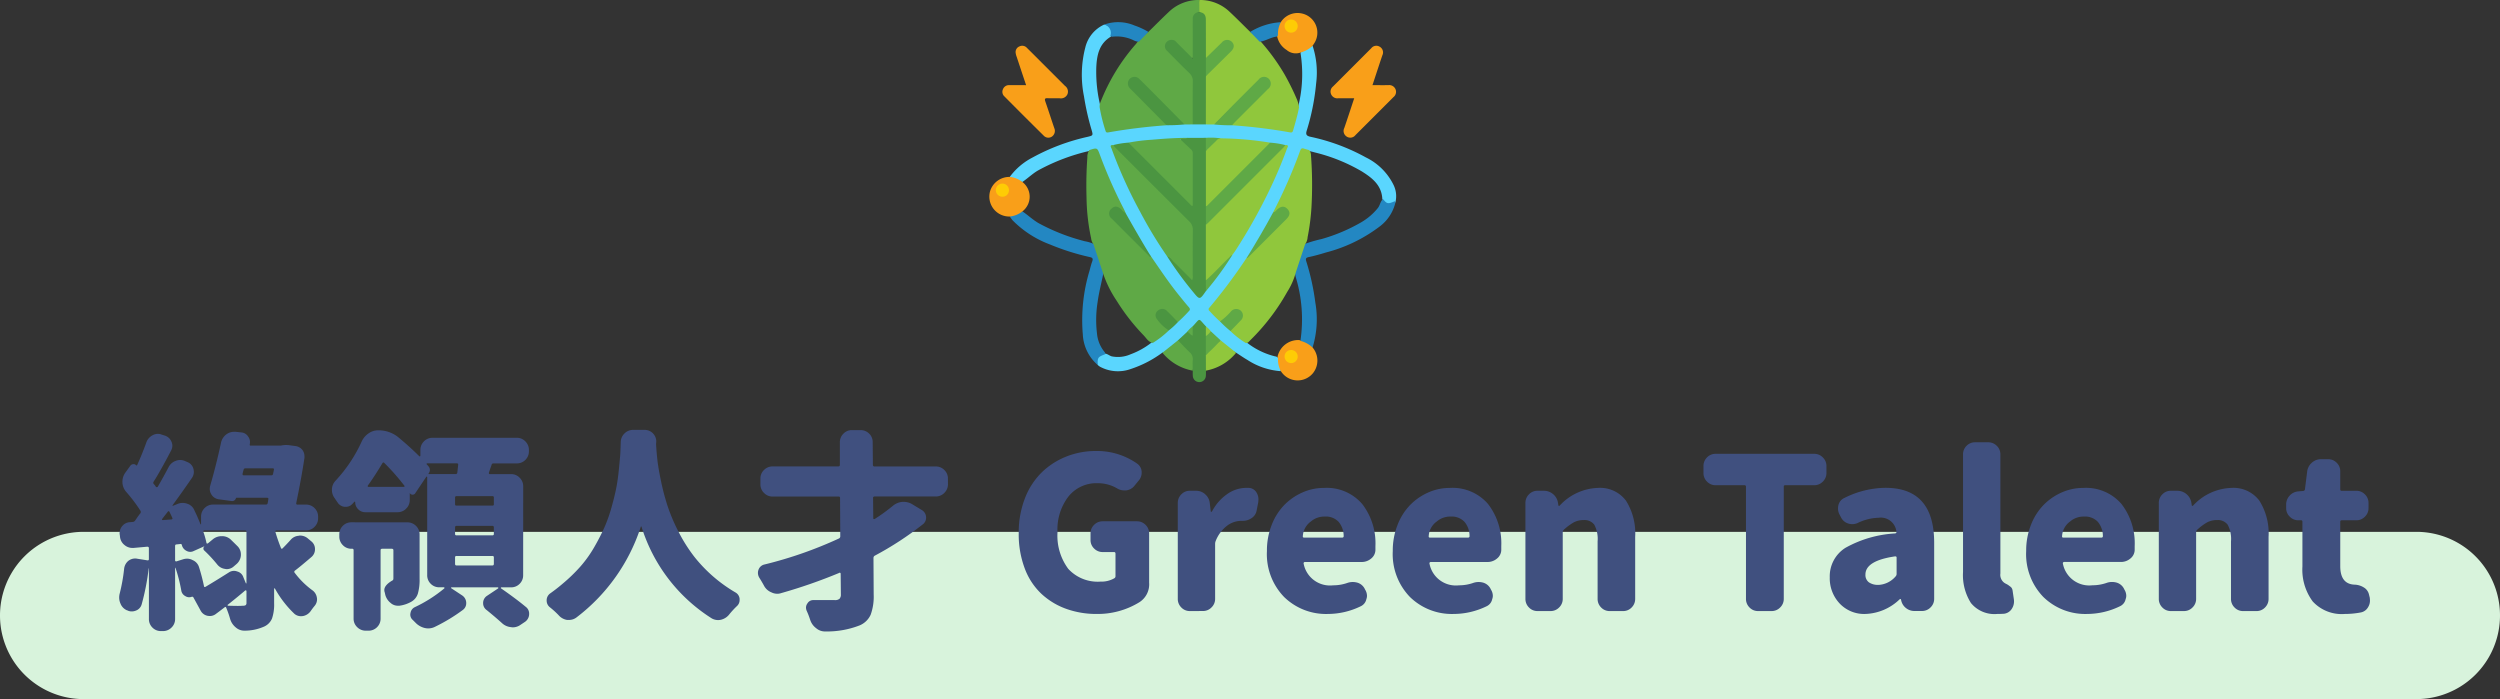
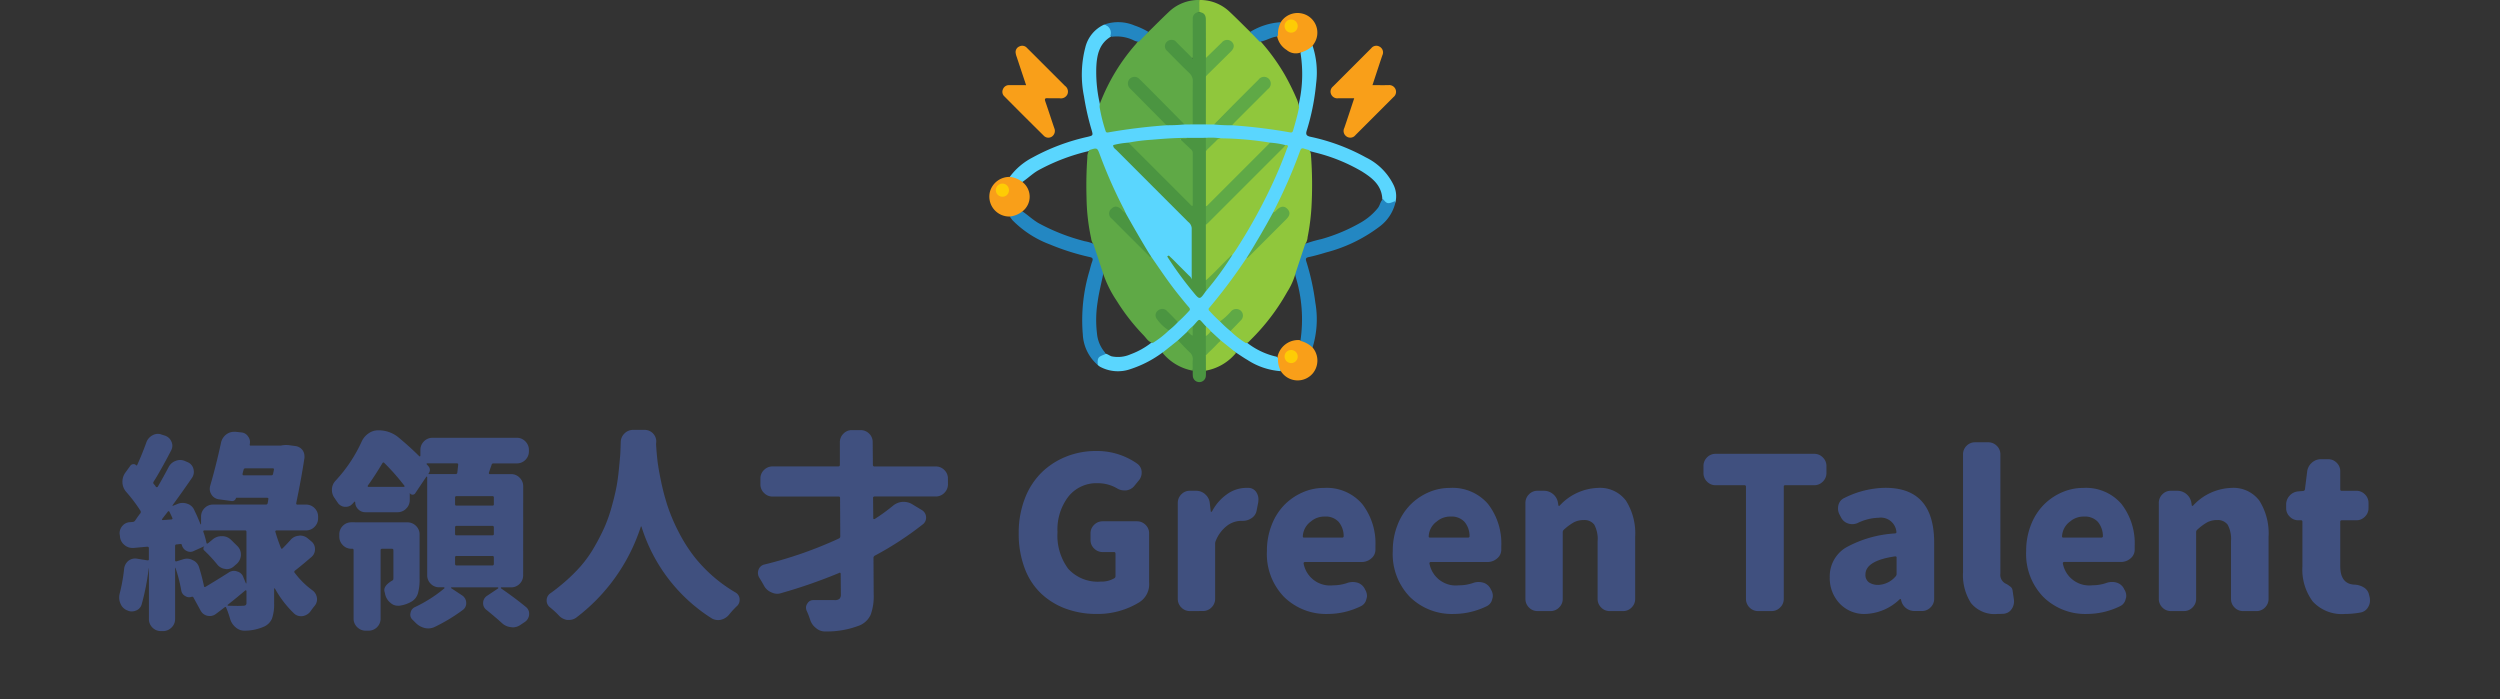
<svg xmlns="http://www.w3.org/2000/svg" width="284" height="79.417" viewBox="0 0 284 79.417">
  <rect x="0" y="0" width="284" height="79.417" fill="#333333" stroke="none" />
  <g id="组_1522" data-name="组 1522" transform="translate(-3467 -2495)">
-     <path id="路径_1903" data-name="路径 1903" d="M9.5,0h265a9.5,9.5,0,0,1,0,19H9.5a9.5,9.5,0,0,1,0-19Z" transform="translate(3467 2555.417)" fill="#d8f3dc" />
    <path id="路径_1904" data-name="路径 1904" d="M15-.937V-2.273a.075.075,0,0,0-.047-.07.1.1,0,0,0-.094,0q-.68.586-1.969,1.617a.057.057,0,0,0-.035.07.055.055,0,0,0,.059.047q.656.023,1.1.023.375,0,.609-.023a.459.459,0,0,0,.293-.07A.329.329,0,0,0,15-.937ZM6.891-5.766a.123.123,0,0,0,.047.105.121.121,0,0,0,.117.012l.75-.234a1.551,1.551,0,0,1,.445-.07,1.318,1.318,0,0,1,.633.164,1.269,1.269,0,0,1,.727.8,22.085,22.085,0,0,1,.563,2.156q.023.164.188.07,1.219-.727,2.625-1.617a1.077,1.077,0,0,1,.609-.187,1,1,0,0,1,.352.07.991.991,0,0,1,.7.656l.281.68a.068.068,0,0,0,.047.023q.023,0,.023-.047V-9a.145.145,0,0,0-.164-.164H10.219a.123.123,0,0,0-.105.047A.121.121,0,0,0,10.1-9a9.608,9.608,0,0,1,.352,1.242.072.072,0,0,0,.059.082.16.16,0,0,0,.105-.012l.539-.445a1.553,1.553,0,0,1,1.031-.375h.023a1.423,1.423,0,0,1,1.031.41q.422.41.773.762a1.313,1.313,0,0,1,.352.891v.117a1.431,1.431,0,0,1-.492.984l-.328.281a1.184,1.184,0,0,1-.8.3.689.689,0,0,1-.164-.023,1.349,1.349,0,0,1-.891-.492,16.136,16.136,0,0,0-1.5-1.617.282.282,0,0,1-.082-.234.278.278,0,0,1,.105-.211v-.023L9-6.82a.832.832,0,0,1-.375.094.9.9,0,0,1-.445-.117.992.992,0,0,1-.516-.633.146.146,0,0,0-.187-.141l-.422.047q-.164,0-.164.188ZM5.414-10.453a.077.077,0,0,0,0,.082.079.079,0,0,0,.07.035l.984-.07a.115.115,0,0,0,.105-.059.105.105,0,0,0,.012-.105q-.3-.656-.352-.727a.084.084,0,0,0-.082-.047.084.084,0,0,0-.082.047Q5.648-10.758,5.414-10.453Zm9.141-5.156q-.023.188.141.188h3.117a.191.191,0,0,0,.211-.187l.094-.445q.023-.164-.141-.164H14.883a.2.2,0,0,0-.211.164Zm5.438,7.547a1.329,1.329,0,0,1,.938-.492.519.519,0,0,1,.164-.023,1.367,1.367,0,0,1,.844.3l.422.352a1.11,1.11,0,0,1,.422.891,1.136,1.136,0,0,1-.4.891q-1.2,1.031-1.875,1.547a.162.162,0,0,0-.023.258,9.5,9.5,0,0,0,1.992,1.969,1.252,1.252,0,0,1,.516.82,1.087,1.087,0,0,1,.023.211,1.148,1.148,0,0,1-.258.727q-.234.281-.445.586a1.389,1.389,0,0,1-.867.586,1.578,1.578,0,0,1-.258.023,1.148,1.148,0,0,1-.727-.258,11.85,11.85,0,0,1-2.227-2.883.08.08,0,0,0-.059-.023q-.035,0-.035.047V-.891A4.922,4.922,0,0,1,17.906.832a1.74,1.74,0,0,1-.891.926,5.452,5.452,0,0,1-2.18.469h-.07a1.46,1.46,0,0,1-.961-.352,1.971,1.971,0,0,1-.656-.961A10.409,10.409,0,0,0,12.7-.375q-.047-.164-.187-.047-.609.469-.961.727a1.117,1.117,0,0,1-.7.258,1.578,1.578,0,0,1-.258-.023,1.144,1.144,0,0,1-.8-.586l-.82-1.5a.161.161,0,0,0-.211-.07.885.885,0,0,1-.281.047.79.79,0,0,1-.445-.141.854.854,0,0,1-.445-.633A17.5,17.5,0,0,0,6.938-4.9a.021.021,0,0,0-.023-.023.021.021,0,0,0-.023.023V.891a1.318,1.318,0,0,1-.41.984,1.349,1.349,0,0,1-.973.4H5.3a1.337,1.337,0,0,1-.984-.4,1.337,1.337,0,0,1-.4-.984V-4.852H3.891a26.912,26.912,0,0,1-.8,4.1,1.055,1.055,0,0,1-.656.7,1.254,1.254,0,0,1-.469.094A1.111,1.111,0,0,1,1.43-.094H1.406A1.361,1.361,0,0,1,.68-.867a1.654,1.654,0,0,1-.141-.656,1.939,1.939,0,0,1,.047-.422A19.73,19.73,0,0,0,1.1-4.8a1.367,1.367,0,0,1,.492-.914,1.279,1.279,0,0,1,.773-.258,1.086,1.086,0,0,1,.211.023l1.172.188q.164.023.164-.141V-7.148q0-.164-.187-.164L2.18-7.172H2.039A1.366,1.366,0,0,1,1.148-7.5a1.351,1.351,0,0,1-.516-.937L.609-8.648a.771.771,0,0,1-.023-.187,1.273,1.273,0,0,1,.3-.82A1.2,1.2,0,0,1,1.8-10.1l.258-.023a.355.355,0,0,0,.281-.141q.047-.07.258-.375t.352-.469a.271.271,0,0,0,0-.3,17.794,17.794,0,0,0-1.594-2.109,1.739,1.739,0,0,1-.445-1.055V-14.7a1.705,1.705,0,0,1,.3-.984L1.8-16.5a.445.445,0,0,1,.328-.187.383.383,0,0,1,.352.141q.07.023.094-.023.586-1.289,1.055-2.6a1.472,1.472,0,0,1,.7-.8,1.275,1.275,0,0,1,.609-.164,1.2,1.2,0,0,1,.445.094l.375.117a1.2,1.2,0,0,1,.727.7,1.084,1.084,0,0,1,.094.445,1.205,1.205,0,0,1-.141.539Q5.227-15.914,4.453-14.7a.216.216,0,0,0,.023.281,1.72,1.72,0,0,1,.234.3.146.146,0,0,0,.105.047.146.146,0,0,0,.105-.047q.68-1.172,1.242-2.25a1.452,1.452,0,0,1,.82-.7,1.313,1.313,0,0,1,.492-.094,1.4,1.4,0,0,1,.586.141l.281.117a1.126,1.126,0,0,1,.633.75,1.453,1.453,0,0,1,.047.352,1.191,1.191,0,0,1-.187.633q-1.125,1.641-2.227,3.141-.023.023,0,.059t.047.012l.516-.211a1.509,1.509,0,0,1,.586-.117,1.5,1.5,0,0,1,.516.094,1.269,1.269,0,0,1,.8.727q.4.82.7,1.594a.068.068,0,0,0,.047.023.021.021,0,0,0,.023-.023v-.844a1.337,1.337,0,0,1,.4-.984,1.337,1.337,0,0,1,.984-.4H17.2a.2.2,0,0,0,.211-.164l.07-.422q.047-.187-.141-.187H13.875a.075.075,0,0,0-.07.047.448.448,0,0,1-.187.258.424.424,0,0,1-.3.07L11.836-12.7a1.161,1.161,0,0,1-.82-.539,1.191,1.191,0,0,1-.187-.633,1.274,1.274,0,0,1,.047-.352q.7-2.414,1.242-4.945a1.6,1.6,0,0,1,.609-.914,1.473,1.473,0,0,1,.867-.281h.188l.633.07a1,1,0,0,1,.773.469,1,1,0,0,1,.211.609,1.708,1.708,0,0,1-.023.281q-.047.141.117.141h3.4a2.7,2.7,0,0,1,.609-.07,2.843,2.843,0,0,1,.352.023l.7.094a1.21,1.21,0,0,1,.8.445,1.187,1.187,0,0,1,.234.7q0,.094,0,.188-.328,2.2-.937,5.156-.023.164.141.164h.961a1.337,1.337,0,0,1,.984.4,1.337,1.337,0,0,1,.4.984v.164a1.349,1.349,0,0,1-.4.973,1.318,1.318,0,0,1-.984.41H18.422a.159.159,0,0,0-.117.047A.106.106,0,0,0,18.281-9a19.275,19.275,0,0,0,.633,1.828q.07.164.188.047Q19.57-7.594,19.992-8.062Zm13.289-2.016a1.349,1.349,0,0,1,.973.4,1.318,1.318,0,0,1,.41.984v5.039a5.767,5.767,0,0,1-.187,1.641,1.619,1.619,0,0,1-.727.938,3.709,3.709,0,0,1-1.383.469H32.18a1.22,1.22,0,0,1-.82-.328,1.716,1.716,0,0,1-.609-.984,1.851,1.851,0,0,0-.07-.281.771.771,0,0,1-.023-.187q0-.562.938-1.1.094-.047.094-.234V-6.914q0-.164-.187-.164H30.422q-.187,0-.187.164V.844a1.337,1.337,0,0,1-.4.984,1.337,1.337,0,0,1-.984.4h-.3a1.349,1.349,0,0,1-.973-.4,1.318,1.318,0,0,1-.41-.984V-6.914A.145.145,0,0,0,27-7.078h-.07a1.318,1.318,0,0,1-.984-.41,1.349,1.349,0,0,1-.4-.973V-8.7a1.337,1.337,0,0,1,.4-.984,1.337,1.337,0,0,1,.984-.4Zm9.656-1.9a.145.145,0,0,0,.164-.164v-.75a.145.145,0,0,0-.164-.164H38.859a.145.145,0,0,0-.164.164v.75a.145.145,0,0,0,.164.164Zm0,3.375a.145.145,0,0,0,.164-.164v-.727q0-.187-.164-.187H38.859q-.164,0-.164.188v.727a.145.145,0,0,0,.164.164Zm0,3.422q.164,0,.164-.187v-.727a.145.145,0,0,0-.164-.164H38.859a.145.145,0,0,0-.164.164v.727q0,.188.164.188ZM39.047-16.594q.023-.187-.141-.187h-3.4q-.023,0-.035.035a.193.193,0,0,0-.012.059,2.557,2.557,0,0,1,.188.211.663.663,0,0,1,.188.445.686.686,0,0,1-.164.422.048.048,0,0,0,.012.035.048.048,0,0,0,.035.012h3.023a.184.184,0,0,0,.211-.164ZM28.781-14.25a.1.1,0,0,0,0,.094.075.075,0,0,0,.07.047h4.031a.075.075,0,0,0,.07-.047.077.077,0,0,0-.023-.094,25.617,25.617,0,0,0-2.273-2.578q-.117-.117-.211.023Q29.578-15.352,28.781-14.25ZM46.43-4.078a1.337,1.337,0,0,1-.4.984,1.337,1.337,0,0,1-.984.4h-1.1q-.023,0-.047.047a.046.046,0,0,0,.023.07q1.688,1.172,2.789,2.086a.957.957,0,0,1,.4.8,1.092,1.092,0,0,1-.469.914l-.492.328a1.53,1.53,0,0,1-.914.3.519.519,0,0,1-.164-.023,1.714,1.714,0,0,1-1.031-.445q-.75-.68-1.758-1.5a.935.935,0,0,1-.4-.773.967.967,0,0,1,.445-.844l1.266-.844a.07.07,0,0,0,.012-.07.055.055,0,0,0-.059-.047H38.3a.055.055,0,0,0-.059.047q-.012.047.012.047l1.242.82a1.032,1.032,0,0,1,.469.891.935.935,0,0,1-.4.773,19.737,19.737,0,0,1-3.141,1.9,1.71,1.71,0,0,1-.773.188,1.84,1.84,0,0,1-.4-.047,2.145,2.145,0,0,1-1.031-.586l-.328-.328A.8.8,0,0,1,33.609.4a.519.519,0,0,1,.023-.164.862.862,0,0,1,.492-.68,15.605,15.605,0,0,0,3.352-2.133.07.07,0,0,0,.012-.07A.055.055,0,0,0,37.43-2.7h-.516a1.337,1.337,0,0,1-.984-.4,1.337,1.337,0,0,1-.4-.984V-15.211a.055.055,0,0,0-.047-.059.057.057,0,0,0-.07.035l-1.242,1.852a.359.359,0,0,1-.3.164.359.359,0,0,1-.3-.164q0-.023-.023,0v.773a1.329,1.329,0,0,1-.41.973,1.329,1.329,0,0,1-.973.41H28.5a1.1,1.1,0,0,1-.809-.34,1.1,1.1,0,0,1-.34-.809q0-.023-.035-.047t-.059,0q-.117.141-.258.281a.966.966,0,0,1-.7.3h-.164a1.074,1.074,0,0,1-.8-.516q-.164-.234-.3-.445a1.523,1.523,0,0,1-.328-.961,1.482,1.482,0,0,1,.422-1.055A16.575,16.575,0,0,0,28.1-19.289a2.262,2.262,0,0,1,.762-.891,1.867,1.867,0,0,1,1.09-.352,3.546,3.546,0,0,1,2.391.867q1.289,1.078,2.273,2.063a.077.077,0,0,0,.094.023.075.075,0,0,0,.047-.07V-18.3a1.349,1.349,0,0,1,.4-.973,1.318,1.318,0,0,1,.984-.41H45.7a1.318,1.318,0,0,1,.984.41,1.349,1.349,0,0,1,.4.973v.141a1.337,1.337,0,0,1-.4.984,1.337,1.337,0,0,1-.984.4H43.055a.2.2,0,0,0-.211.164q-.281.8-.3.891a.121.121,0,0,0,.012.117.123.123,0,0,0,.105.047h2.391a1.318,1.318,0,0,1,.984.41,1.349,1.349,0,0,1,.4.973ZM57.516-19.2a1.4,1.4,0,0,1,.434-.984,1.377,1.377,0,0,1,1-.4h1.266a1.31,1.31,0,0,1,.961.4,1.3,1.3,0,0,1,.375.914q0,.023-.023.281.047.914.152,1.84t.41,2.391a26.645,26.645,0,0,0,.738,2.8,20.446,20.446,0,0,0,1.23,2.906,17.854,17.854,0,0,0,1.816,2.883,16.757,16.757,0,0,0,2.543,2.578,16.715,16.715,0,0,0,2.133,1.477.924.924,0,0,1,.469.727v.117a.917.917,0,0,1-.3.7,9.782,9.782,0,0,0-.867.938,1.7,1.7,0,0,1-.914.609,1.541,1.541,0,0,1-.375.047,1.483,1.483,0,0,1-.7-.187A18.945,18.945,0,0,1,59.883-9.562a.041.041,0,0,0-.047-.047.041.041,0,0,0-.047.047A21.079,21.079,0,0,1,52.453.75a1.382,1.382,0,0,1-.8.258h-.234a1.617,1.617,0,0,1-.961-.539,9.638,9.638,0,0,0-1.008-.914A.955.955,0,0,1,49.1-1.2a.961.961,0,0,1,.422-.82q.727-.516,1.383-1.078a18.767,18.767,0,0,0,2.063-2,13.755,13.755,0,0,0,1.559-2.2,24.616,24.616,0,0,0,1.148-2.238,16.718,16.718,0,0,0,.809-2.3q.352-1.266.527-2.168t.293-2.074q.117-1.172.164-1.8Q57.492-18.422,57.516-19.2Zm37.172,4.8a1.329,1.329,0,0,1-.41.973,1.329,1.329,0,0,1-.973.41H86.367q-.187,0-.187.164l.023,2.3a.094.094,0,0,0,.047.094.151.151,0,0,0,.117,0,20.7,20.7,0,0,0,2.039-1.477,1.98,1.98,0,0,1,1.078-.469h.188a1.843,1.843,0,0,1,.938.258l1.125.68a.975.975,0,0,1,.469.867.932.932,0,0,1-.375.75A36.6,36.6,0,0,1,86.391-6.3a.287.287,0,0,0-.164.258L86.25-1.9A6.063,6.063,0,0,1,85.91.41a2.38,2.38,0,0,1-1.23,1.207,10.216,10.216,0,0,1-3.914.7h-.047a1.523,1.523,0,0,1-1.008-.375,1.916,1.916,0,0,1-.68-.961,9.325,9.325,0,0,0-.4-1.031,1,1,0,0,1-.07-.352.813.813,0,0,1,.164-.469.754.754,0,0,1,.68-.375H81.82a.774.774,0,0,0,.551-.152.694.694,0,0,0,.152-.5L82.5-4.242a.115.115,0,0,0-.059-.105.078.078,0,0,0-.105.012,59.2,59.2,0,0,1-6.609,2.3,1.327,1.327,0,0,1-.422.07,1.5,1.5,0,0,1-.68-.164,1.632,1.632,0,0,1-.844-.773q-.258-.469-.539-.914a1.068,1.068,0,0,1-.141-.516,1.062,1.062,0,0,1,.07-.375.924.924,0,0,1,.68-.586A46.357,46.357,0,0,0,82.313-8.25a.262.262,0,0,0,.141-.258l-.023-4.336a.145.145,0,0,0-.164-.164h-7.5a1.329,1.329,0,0,1-.973-.41,1.329,1.329,0,0,1-.41-.973v-.656a1.318,1.318,0,0,1,.41-.984,1.349,1.349,0,0,1,.973-.4h7.477q.164,0,.164-.187v-2.555a1.349,1.349,0,0,1,.4-.973,1.291,1.291,0,0,1,.961-.41h.984a1.337,1.337,0,0,1,.984.4,1.31,1.31,0,0,1,.4.961l.023,2.578a.166.166,0,0,0,.188.188H93.3a1.349,1.349,0,0,1,.973.4,1.318,1.318,0,0,1,.41.984ZM111.586.328a10.077,10.077,0,0,1-3.48-.586,8.2,8.2,0,0,1-2.812-1.711,7.624,7.624,0,0,1-1.887-2.883,10.982,10.982,0,0,1-.68-3.984,10.7,10.7,0,0,1,.7-3.961,8.287,8.287,0,0,1,1.91-2.953,8.49,8.49,0,0,1,2.789-1.8,9.034,9.034,0,0,1,3.387-.633,7.924,7.924,0,0,1,4.664,1.43,1.206,1.206,0,0,1,.516,1.031,1.342,1.342,0,0,1-.352.914l-.516.633a1.407,1.407,0,0,1-.914.469h-.187a1.565,1.565,0,0,1-.867-.258,4.361,4.361,0,0,0-2.2-.562,4.059,4.059,0,0,0-3.27,1.5,6.123,6.123,0,0,0-1.254,4.055A6.326,6.326,0,0,0,108.352-4.8a4.531,4.531,0,0,0,3.68,1.453,2.908,2.908,0,0,0,1.547-.375.262.262,0,0,0,.141-.258V-6.516q0-.187-.164-.187h-1.289a1.349,1.349,0,0,1-.973-.4,1.318,1.318,0,0,1-.41-.984v-.727a1.318,1.318,0,0,1,.41-.984,1.349,1.349,0,0,1,.973-.4h3.891a1.349,1.349,0,0,1,.973.4,1.318,1.318,0,0,1,.41.984v5.578a2.414,2.414,0,0,1-1.1,2.227A9.024,9.024,0,0,1,111.586.328ZM122.18,0a1.318,1.318,0,0,1-.984-.41,1.349,1.349,0,0,1-.4-.973v-10.9a1.349,1.349,0,0,1,.4-.973,1.318,1.318,0,0,1,.984-.41h.7a1.5,1.5,0,0,1,1.031.4,1.525,1.525,0,0,1,.516.984l.117.961q0,.047.059.047a.084.084,0,0,0,.082-.047,5.521,5.521,0,0,1,1.758-1.992,3.758,3.758,0,0,1,2.086-.68h.328a1.066,1.066,0,0,1,.891.539,1.475,1.475,0,0,1,.211.773,2.317,2.317,0,0,1-.023.328l-.187.961a1.3,1.3,0,0,1-.586.844,1.743,1.743,0,0,1-1.008.3h-.164a2.716,2.716,0,0,0-1.594.551,4.049,4.049,0,0,0-1.289,1.723.883.883,0,0,0-.07.352v6.234a1.329,1.329,0,0,1-.41.973,1.329,1.329,0,0,1-.973.41Zm15.68.328a6.813,6.813,0,0,1-4.98-1.922,6.991,6.991,0,0,1-1.957-5.227,7.944,7.944,0,0,1,.551-2.988,6.693,6.693,0,0,1,1.453-2.273,6.627,6.627,0,0,1,2.063-1.406,5.97,5.97,0,0,1,2.4-.5,5.313,5.313,0,0,1,4.359,1.828,7.3,7.3,0,0,1,1.5,4.781v.445a1.28,1.28,0,0,1-.492.973,1.646,1.646,0,0,1-1.078.387h-6.445a.144.144,0,0,0-.117.059.129.129,0,0,0-.023.129,3.047,3.047,0,0,0,3.352,2.461,4.894,4.894,0,0,0,1.641-.281,1.841,1.841,0,0,1,.586-.094,1.952,1.952,0,0,1,.516.07,1.375,1.375,0,0,1,.82.656l.07.141a1.357,1.357,0,0,1,.211.7,1.062,1.062,0,0,1-.07.375,1.14,1.14,0,0,1-.656.82A8.562,8.562,0,0,1,137.859.328ZM135-8.461q0,.117.164.117h4.289q.188,0,.188-.164v-.023a2.525,2.525,0,0,0-.574-1.605,2,2,0,0,0-1.582-.6,2.333,2.333,0,0,0-1.57.563A2.183,2.183,0,0,0,135-8.461ZM152.156.328a6.813,6.813,0,0,1-4.98-1.922,6.991,6.991,0,0,1-1.957-5.227,7.944,7.944,0,0,1,.551-2.988,6.693,6.693,0,0,1,1.453-2.273,6.627,6.627,0,0,1,2.063-1.406,5.97,5.97,0,0,1,2.4-.5,5.313,5.313,0,0,1,4.359,1.828,7.3,7.3,0,0,1,1.5,4.781v.445a1.28,1.28,0,0,1-.492.973,1.646,1.646,0,0,1-1.078.387h-6.445a.144.144,0,0,0-.117.059.129.129,0,0,0-.023.129,3.047,3.047,0,0,0,3.352,2.461,4.894,4.894,0,0,0,1.641-.281,1.841,1.841,0,0,1,.586-.094,1.952,1.952,0,0,1,.516.07,1.375,1.375,0,0,1,.82.656l.07.141a1.357,1.357,0,0,1,.211.7,1.062,1.062,0,0,1-.07.375,1.14,1.14,0,0,1-.656.82A8.562,8.562,0,0,1,152.156.328ZM149.3-8.461q0,.117.164.117h4.289q.188,0,.188-.164v-.023a2.525,2.525,0,0,0-.574-1.605,2,2,0,0,0-1.582-.6,2.333,2.333,0,0,0-1.57.563A2.183,2.183,0,0,0,149.3-8.461ZM161.672,0a1.318,1.318,0,0,1-.984-.41,1.349,1.349,0,0,1-.4-.973v-10.9a1.349,1.349,0,0,1,.4-.973,1.318,1.318,0,0,1,.984-.41h.7a1.6,1.6,0,0,1,1.066.387,1.575,1.575,0,0,1,.551,1l.047.281q0,.047.059.047a.114.114,0,0,0,.082-.023,6.178,6.178,0,0,1,4.336-2.016,3.674,3.674,0,0,1,3.2,1.453,6.949,6.949,0,0,1,1.043,4.1v7.055a1.349,1.349,0,0,1-.4.973,1.318,1.318,0,0,1-.984.41h-1.5a1.318,1.318,0,0,1-.984-.41,1.349,1.349,0,0,1-.4-.973V-7.922a3.432,3.432,0,0,0-.375-1.887,1.392,1.392,0,0,0-1.219-.527,2.319,2.319,0,0,0-1.113.258,6.245,6.245,0,0,0-1.137.844.384.384,0,0,0-.117.281v7.57a1.329,1.329,0,0,1-.41.973,1.329,1.329,0,0,1-.973.41Zm25.055,0a1.318,1.318,0,0,1-.984-.41,1.349,1.349,0,0,1-.4-.973v-12.75q0-.164-.187-.164H181.9a1.318,1.318,0,0,1-.984-.41,1.349,1.349,0,0,1-.4-.973v-.8a1.349,1.349,0,0,1,.4-.973,1.318,1.318,0,0,1,.984-.41h11.2a1.329,1.329,0,0,1,.973.41,1.329,1.329,0,0,1,.41.973v.8a1.329,1.329,0,0,1-.41.973,1.329,1.329,0,0,1-.973.41h-3.3a.145.145,0,0,0-.164.164v12.75a1.329,1.329,0,0,1-.41.973,1.329,1.329,0,0,1-.973.41Zm12.188.328a3.83,3.83,0,0,1-2.941-1.2,4.169,4.169,0,0,1-1.113-2.953,3.819,3.819,0,0,1,1.77-3.352,13.051,13.051,0,0,1,5.637-1.641q.188-.023.164-.187a1.782,1.782,0,0,0-2.039-1.594,5.736,5.736,0,0,0-2.344.586,1.494,1.494,0,0,1-.633.141,1.551,1.551,0,0,1-.445-.07,1.358,1.358,0,0,1-.82-.68l-.187-.352a1.456,1.456,0,0,1-.164-.656,1.939,1.939,0,0,1,.047-.422,1.2,1.2,0,0,1,.68-.8,10.628,10.628,0,0,1,4.664-1.148q5.531,0,5.531,6.234v6.375a1.329,1.329,0,0,1-.41.973,1.329,1.329,0,0,1-.973.41h-.844a1.523,1.523,0,0,1-.984-.34,1.506,1.506,0,0,1-.539-.879l-.023-.094a.075.075,0,0,0-.07-.047.1.1,0,0,0-.07.023A5.886,5.886,0,0,1,198.914.328Zm1.477-3.3a2.731,2.731,0,0,0,1.945-.961.412.412,0,0,0,.117-.3V-6.07a.124.124,0,0,0-.141-.141h-.047q-3.352.492-3.352,2.063a1.033,1.033,0,0,0,.387.879A1.773,1.773,0,0,0,200.391-2.977Zm13.5,3.3A3.444,3.444,0,0,1,210.9-.914,5.905,5.905,0,0,1,210-4.43V-17.789a1.337,1.337,0,0,1,.4-.984,1.337,1.337,0,0,1,.984-.4h1.477a1.349,1.349,0,0,1,.973.4,1.318,1.318,0,0,1,.41.984V-4.266a1.116,1.116,0,0,0,.445,1.055,1.667,1.667,0,0,0,.223.129,1.994,1.994,0,0,1,.258.152q.059.047.188.141a.636.636,0,0,1,.188.2.761.761,0,0,1,.082.246l.141.961a1.708,1.708,0,0,1,.023.281,1.518,1.518,0,0,1-.234.82,1.211,1.211,0,0,1-.914.586Q214.289.328,213.891.328Zm10.219,0a6.813,6.813,0,0,1-4.98-1.922,6.991,6.991,0,0,1-1.957-5.227,7.944,7.944,0,0,1,.551-2.988,6.693,6.693,0,0,1,1.453-2.273,6.627,6.627,0,0,1,2.063-1.406,5.97,5.97,0,0,1,2.4-.5A5.313,5.313,0,0,1,228-12.164a7.3,7.3,0,0,1,1.5,4.781v.445a1.28,1.28,0,0,1-.492.973,1.646,1.646,0,0,1-1.078.387h-6.445a.144.144,0,0,0-.117.059.129.129,0,0,0-.023.129A3.047,3.047,0,0,0,224.7-2.93a4.894,4.894,0,0,0,1.641-.281,1.841,1.841,0,0,1,.586-.094,1.952,1.952,0,0,1,.516.07,1.375,1.375,0,0,1,.82.656l.07.141a1.357,1.357,0,0,1,.211.7,1.062,1.062,0,0,1-.07.375,1.14,1.14,0,0,1-.656.82A8.562,8.562,0,0,1,224.109.328ZM221.25-8.461q0,.117.164.117H225.7q.188,0,.188-.164v-.023a2.525,2.525,0,0,0-.574-1.605,2,2,0,0,0-1.582-.6,2.333,2.333,0,0,0-1.57.563A2.183,2.183,0,0,0,221.25-8.461ZM233.625,0a1.318,1.318,0,0,1-.984-.41,1.349,1.349,0,0,1-.4-.973v-10.9a1.349,1.349,0,0,1,.4-.973,1.318,1.318,0,0,1,.984-.41h.7a1.6,1.6,0,0,1,1.066.387,1.575,1.575,0,0,1,.551,1l.047.281q0,.047.059.047a.114.114,0,0,0,.082-.023,6.178,6.178,0,0,1,4.336-2.016,3.674,3.674,0,0,1,3.2,1.453,6.949,6.949,0,0,1,1.043,4.1v7.055a1.349,1.349,0,0,1-.4.973,1.318,1.318,0,0,1-.984.41h-1.5a1.318,1.318,0,0,1-.984-.41,1.349,1.349,0,0,1-.4-.973V-7.922a3.432,3.432,0,0,0-.375-1.887,1.392,1.392,0,0,0-1.219-.527,2.319,2.319,0,0,0-1.113.258,6.245,6.245,0,0,0-1.137.844.384.384,0,0,0-.117.281v7.57a1.329,1.329,0,0,1-.41.973A1.329,1.329,0,0,1,235.1,0Zm19.758.328a4.473,4.473,0,0,1-3.656-1.418,6.067,6.067,0,0,1-1.172-3.973v-5.086a.145.145,0,0,0-.164-.164h-.3a1.329,1.329,0,0,1-.973-.41,1.329,1.329,0,0,1-.41-.973v-.4a1.458,1.458,0,0,1,.4-1.02,1.45,1.45,0,0,1,.984-.48l.539-.047a.212.212,0,0,0,.211-.187l.258-2.062a1.581,1.581,0,0,1,.539-.973,1.525,1.525,0,0,1,1.031-.387h.8a1.349,1.349,0,0,1,.973.4,1.318,1.318,0,0,1,.41.984v2.039a.145.145,0,0,0,.164.164h1.664a1.329,1.329,0,0,1,.973.41,1.329,1.329,0,0,1,.41.973v.586a1.329,1.329,0,0,1-.41.973,1.329,1.329,0,0,1-.973.41h-1.664a.145.145,0,0,0-.164.164v5.039q0,2.039,1.617,2.109a2.113,2.113,0,0,1,1.055.316,1.246,1.246,0,0,1,.586.785l.094.375a2.843,2.843,0,0,1,.023.352,1.394,1.394,0,0,1-.211.727,1.2,1.2,0,0,1-.867.609A9.435,9.435,0,0,1,253.383.328Z" transform="translate(3480 2564.417)" fill="#40507f" />
    <path id="路径_811" data-name="路径 811" d="M3655.133,3374.21a7.488,7.488,0,0,1,2.6-2.208,23.656,23.656,0,0,1,6.24-2.342c.623-.154.642-.153.459-.782a29.12,29.12,0,0,1-.861-3.8,12.359,12.359,0,0,1,.146-5.569,3.841,3.841,0,0,1,2.138-2.6c.788.126.974.456.771,1.365-1.345.8-1.6,2.115-1.661,3.519a16.273,16.273,0,0,0,.5,4.508c.131.765.368,1.5.558,2.255a.474.474,0,0,0,.641.4c1.143-.206,2.3-.35,3.45-.489.953-.114,1.913-.146,2.867-.254.672.045,1.336-.094,2.007-.094.313-.008.627-.006.941,0,.489-.013.979-.014,1.468,0,.314-.01.628-.01.943,0,.672,0,1.338.138,2.012.093,2.087.164,4.171.364,6.236.725.548.1.583.061.748-.484.222-.728.386-1.47.561-2.21a15.168,15.168,0,0,0,.272-6.086c0-.03,0-.072.021-.087a6.149,6.149,0,0,1,1.351-.752,9.771,9.771,0,0,1,.4,4.26,25.984,25.984,0,0,1-1.078,5.4c-.125.417-.005.571.4.667a22.794,22.794,0,0,1,6.33,2.352,6.8,6.8,0,0,1,3.159,3.163,2.889,2.889,0,0,1,.193,1.941c-.817.34-1.132.259-1.487-.38-.075-1.568-1.155-2.4-2.333-3.138a19.806,19.806,0,0,0-5.327-2.151c-.224-.062-.45-.114-.676-.168-.061-.011-.12-.029-.18-.045-.609-.158-.619-.162-.84.436a58.81,58.81,0,0,1-2.941,6.6c-.954,1.762-1.946,3.5-3.025,5.193a58.587,58.587,0,0,1-4.07,5.481.364.364,0,0,0,.015.586,11.371,11.371,0,0,0,.951,1.016c.464.316.789.786,1.239,1.117a11.819,11.819,0,0,0,1.763,1.354,8.385,8.385,0,0,0,3.241,1.594.517.517,0,0,1,.386.221c.025.5.273.958.267,1.463a7.963,7.963,0,0,1-3.8-1.282c-.438-.253-.854-.546-1.28-.82a6.314,6.314,0,0,1-1.544-1.1,3.053,3.053,0,0,1-.265-.251,11.115,11.115,0,0,1-1.118-1.034c-.188-.2-.382-.39-.579-.579-.793-.788-.582-.759-1.361,0-.229.217-.45.442-.669.668a9.823,9.823,0,0,1-1.029.943,18.164,18.164,0,0,1-1.4,1.172.51.51,0,0,1-.407.173,12.7,12.7,0,0,1-3.612,1.869,4.281,4.281,0,0,1-3.337-.193,1.363,1.363,0,0,1-.411-.288c-.277-.7,0-1.12.834-1.273.292.015.5.236.769.311a3.536,3.536,0,0,0,2.136-.233,8.639,8.639,0,0,0,2.42-1.36,18.992,18.992,0,0,0,1.872-1.433c.365-.3.652-.684,1.048-.949a15.55,15.55,0,0,0,1.109-1.188c.208-.205.076-.349-.062-.513a56.454,56.454,0,0,1-3.676-4.912c-.165-.245-.3-.506-.476-.745-1.056-1.6-1.983-3.269-2.9-4.947a57.838,57.838,0,0,1-2.9-6.49c-.284-.773-.283-.774-1.086-.571a22.572,22.572,0,0,0-5.835,2.211c-.663.379-1.2.922-1.83,1.338C3656.086,3374.581,3655.578,3374.469,3655.133,3374.21Z" transform="translate(-73.427 -859.114)" fill="#5ad6fe" />
    <path id="路径_812" data-name="路径 812" d="M3747.695,3348.593l-.934.009a1.974,1.974,0,0,1-.543-.428q-2.185-2.188-4.372-4.373a1.916,1.916,0,0,0-.458-.392.621.621,0,0,0-.848.848,1.724,1.724,0,0,0,.359.425c1.161,1.162,2.325,2.321,3.481,3.488.144.145.366.256.332.521a64.478,64.478,0,0,0-6.594.807c-.195.037-.28,0-.334-.19a18.577,18.577,0,0,1-.661-2.655,1.338,1.338,0,0,1,.128-.676,22.177,22.177,0,0,1,3.949-6.469c.092-.1.169-.222.258-.329a7,7,0,0,1,1.2-1.095c.762-.748,1.513-1.508,2.29-2.241a4.869,4.869,0,0,1,3.49-1.383,1.867,1.867,0,0,1,.072,1.331c-.667.3-.714.869-.7,1.51.033,1.085.014,2.172.006,3.258,0,.177.048.413-.164.49-.178.064-.307-.114-.427-.23-.445-.432-.879-.876-1.32-1.313a1.211,1.211,0,0,0-.361-.289.568.568,0,0,0-.718.139.535.535,0,0,0-.021.688,2.51,2.51,0,0,0,.34.382c.745.747,1.486,1.5,2.241,2.235a1.331,1.331,0,0,1,.44,1.029c-.014,1.443,0,2.886-.007,4.33A.763.763,0,0,1,3747.695,3348.593Z" transform="translate(-145.201 -839.46)" fill="#5fa946" />
    <path id="路径_813" data-name="路径 813" d="M3828.04,3335.831q-.007-.686-.013-1.371a4.843,4.843,0,0,1,3.459,1.35c.792.741,1.553,1.515,2.327,2.273a7.047,7.047,0,0,1,1.192,1.092,23.393,23.393,0,0,1,2.7,3.717,27.913,27.913,0,0,1,1.459,2.959,4.109,4.109,0,0,1,.2.808c-.171.867-.412,1.716-.66,2.563-.053.179-.082.332-.367.277a61.216,61.216,0,0,0-6.59-.808c-.034-.265.188-.375.332-.521,1.167-1.178,2.344-2.347,3.515-3.521.463-.465.534-.865.216-1.16-.3-.282-.676-.205-1.127.246q-2.222,2.216-4.439,4.439a1.993,1.993,0,0,1-.543.429l-.934-.009a.559.559,0,0,1-.141-.428c0-1.623-.04-3.247.02-4.868a1.072,1.072,0,0,1,.385-.565q1.134-1.136,2.27-2.271c.1-.1.2-.194.29-.3a.586.586,0,0,0,.023-.871.63.63,0,0,0-.883.027c-.479.44-.925.917-1.388,1.375a2.174,2.174,0,0,1-.382.338c-.132.08-.234.065-.288-.1-.1-.957-.022-1.917-.044-2.875a7.589,7.589,0,0,1,0-.882A1.275,1.275,0,0,0,3828.04,3335.831Z" transform="translate(-224.791 -839.46)" fill="#90c73c" />
    <path id="路径_814" data-name="路径 814" d="M3651.127,3380.682c-.367-1.1-.72-2.157-1.068-3.213a1.932,1.932,0,0,1-.123-.493.688.688,0,0,1,.441-.7.714.714,0,0,1,.851.177c.553.543,1.1,1.094,1.648,1.643q1.333,1.333,2.666,2.664a.8.8,0,0,1,.283.951.812.812,0,0,1-.881.461c-.449-.011-.9.016-1.349-.009-.327-.018-.388.069-.281.378.351,1.009.675,2.027,1.02,3.038a.771.771,0,0,1-.11.787.719.719,0,0,1-1.107.041q-2.234-2.207-4.445-4.439a.7.7,0,0,1-.18-.812.727.727,0,0,1,.728-.477C3649.838,3380.68,3650.456,3380.682,3651.127,3380.682Z" transform="translate(-67.562 -876.007)" fill="#f99f19" />
    <path id="路径_815" data-name="路径 815" d="M3950.44,3382.149c-.655,0-1.243,0-1.832,0a.764.764,0,0,1-.79-.456.741.741,0,0,1,.213-.883l4.344-4.343a.728.728,0,0,1,.965-.173.738.738,0,0,1,.3.97c-.377,1.112-.74,2.229-1.124,3.393.634,0,1.219.006,1.8,0a.776.776,0,0,1,.823.476.758.758,0,0,1-.237.88q-2.156,2.155-4.311,4.311a.743.743,0,0,1-1,.177.751.751,0,0,1-.275-.98C3949.694,3384.422,3950.052,3383.319,3950.44,3382.149Z" transform="translate(-329.603 -875.984)" fill="#f99f19" />
    <path id="路径_816" data-name="路径 816" d="M3665.961,3543.352c-.823.306-.865.366-.848,1.212a4.889,4.889,0,0,1-1.686-3.453,19.434,19.434,0,0,1,.776-7.3c.087-.345.179-.69.3-1.025.1-.286.042-.4-.271-.473a27.119,27.119,0,0,1-4.552-1.441,11.689,11.689,0,0,1-4.22-2.726c-.124-.135-.224-.293-.335-.441.454-.238.935-.413,1.406-.608.656.434,1.219.992,1.912,1.383a22.7,22.7,0,0,0,5.217,2.034,4.189,4.189,0,0,1,1.018.309,1.815,1.815,0,0,1,.368.939c.2.78.6,1.5.735,2.3-.225,1.126-.523,2.237-.676,3.377a12.857,12.857,0,0,0-.071,3.525,3.837,3.837,0,0,0,.831,2.09A.321.321,0,0,1,3665.961,3543.352Z" transform="translate(-73.419 -1008.107)" fill="#2387c2" />
    <path id="路径_817" data-name="路径 817" d="M3925.382,3516.068c.447.548.554.571,1.275.269.125-.053.108.053.139.107a4.787,4.787,0,0,1-1.877,2.8,17.169,17.169,0,0,1-6,2.885c-.652.2-1.309.388-1.975.527-.358.075-.361.215-.272.508a26.886,26.886,0,0,1,1.023,4.672,10.949,10.949,0,0,1-.317,5.1.2.2,0,0,1-.247-.042,2.949,2.949,0,0,0-.859-.5.345.345,0,0,1-.263-.285,16.467,16.467,0,0,0-.5-7.04,3.874,3.874,0,0,1-.13-.637,10.773,10.773,0,0,1,.6-1.929,3.832,3.832,0,0,1,.489-1.329,14.681,14.681,0,0,1,1.908-.559,19.564,19.564,0,0,0,4.558-1.927,6.867,6.867,0,0,0,1.853-1.592C3925.049,3516.779,3925.064,3516.34,3925.382,3516.068Z" transform="translate(-301.272 -998.452)" fill="#2387c2" />
    <path id="路径_818" data-name="路径 818" d="M3902.122,3644.7a3.1,3.1,0,0,1,1.3.737,2.287,2.287,0,0,1,.033,2.916,2.251,2.251,0,0,1-3.634-.228,2.782,2.782,0,0,1-.331-1.493.273.273,0,0,1-.048-.176,2.4,2.4,0,0,1,2.435-1.872A.435.435,0,0,1,3902.122,3644.7Z" transform="translate(-287.308 -1110.954)" fill="#f99f19" />
    <path id="路径_819" data-name="路径 819" d="M3902.939,3350a3.068,3.068,0,0,1-1.3.739,1.6,1.6,0,0,1-1.649-.266,2.363,2.363,0,0,1-1.1-1.7,1.653,1.653,0,0,1,.435-1.454,2.258,2.258,0,0,1,2.327-1.006,2.229,2.229,0,0,1,1.435,3.46C3903.042,3349.849,3902.99,3349.925,3902.939,3350Z" transform="translate(-286.83 -849.796)" fill="#f99f19" />
    <path id="路径_820" data-name="路径 820" d="M3640.219,3499.773a2.755,2.755,0,0,1-1.412.561,2.263,2.263,0,0,1-2.22-2.914,2.3,2.3,0,0,1,2.222-1.586,2.727,2.727,0,0,1,1.41.56A2.1,2.1,0,0,1,3640.219,3499.773Z" transform="translate(-57.102 -980.737)" fill="#f99f19" />
    <path id="路径_821" data-name="路径 821" d="M3808.572,3628.606l1.019-.943c.237-.142.341.114.522.177.053-.276-.055-.575.132-.824.907-.963.576-.982,1.5.006.223.353.1.748.138,1.124.01.71,0,1.42,0,2.129.014.432.005.863,0,1.294a.7.7,0,0,1-.135.479c0,.2,0,.4-.013.6a.741.741,0,0,1-1.48.005c-.017-.2-.007-.4-.009-.6a1.947,1.947,0,0,1-.109-1.13,1.154,1.154,0,0,0-.393-.939c-.32-.289-.619-.6-.917-.915C3808.7,3628.939,3808.527,3628.829,3808.572,3628.606Z" transform="translate(-207.751 -1094.945)" fill="#4b9541" />
    <path id="路径_822" data-name="路径 822" d="M3834.052,3648.357q0-.885-.006-1.77a7.392,7.392,0,0,1,1.674-1.671l1.765,1.411A5.726,5.726,0,0,1,3834.052,3648.357Z" transform="translate(-230.06 -1111.255)" fill="#90c73c" />
    <path id="路径_823" data-name="路径 823" d="M3796.21,3644.913c.438.453.865.918,1.321,1.353a.982.982,0,0,1,.359.845c-.033.413-.01.831-.01,1.247a5.768,5.768,0,0,1-3.435-2.038Z" transform="translate(-195.39 -1111.252)" fill="#5fa946" />
    <path id="路径_824" data-name="路径 824" d="M3746.249,3355.737l-1.084,1.117a1.591,1.591,0,0,1-.658-.194,4.4,4.4,0,0,0-2.291-.384.3.3,0,0,1-.26-.063c-.011-.011-.033-.025-.031-.033a.958.958,0,0,0-.708-1.271,4.727,4.727,0,0,1,3.437.093A8.506,8.506,0,0,1,3746.249,3355.737Z" transform="translate(-148.791 -857.113)" fill="#2387c2" />
    <path id="路径_825" data-name="路径 825" d="M3877.97,3354.709a2.886,2.886,0,0,0-.322,1.493c-.049.06-.095.135-.175.145-.665.091-1.234.493-1.9.582l-1.082-1.117A7.524,7.524,0,0,1,3877.97,3354.709Z" transform="translate(-265.47 -857.188)" fill="#2387c2" />
    <path id="路径_826" data-name="路径 826" d="M3726.9,3484.035l-1.043-3.164a1.349,1.349,0,0,1-.27-.682,23.307,23.307,0,0,1-.524-4.653,44.808,44.808,0,0,1,.093-4.548,1.363,1.363,0,0,1,.233-.833c.889-.282.889-.282,1.2.559a54.112,54.112,0,0,0,2.715,6.141c.077.15.139.308.209.462-.294.068-.39-.2-.559-.336a.8.8,0,0,0-.67-.252.644.644,0,0,0-.447.872.957.957,0,0,0,.211.3q2.169,2.173,4.343,4.341c1.025,1.477,2.019,2.977,3.151,4.377.371.458.737.921,1.125,1.364.164.187.2.311,0,.494a16.382,16.382,0,0,1-1.217,1.212c-.307-.081-.452-.36-.67-.549-.151-.132-.284-.284-.428-.424-.439-.428-.835-.5-1.125-.2s-.212.677.229,1.124c.26.264.52.529.79.784a.61.61,0,0,1,.176.211,10.765,10.765,0,0,1-1.834,1.431c-.488-.1-.717-.521-1.013-.837a23.385,23.385,0,0,1-3.087-3.952A12.939,12.939,0,0,1,3726.9,3484.035Z" transform="translate(-134.633 -958.108)" fill="#5fa946" />
    <path id="路径_827" data-name="路径 827" d="M3847.542,3480.672l-1.046,3.162a7.84,7.84,0,0,1-.989,2.248,24.188,24.188,0,0,1-4.2,5.49c-.137.139-.257.323-.495.307a9.936,9.936,0,0,1-1.75-1.362c-.03-.2.128-.3.24-.422.255-.27.532-.518.781-.793.321-.353.344-.731.077-.99s-.636-.227-.991.1c-.286.26-.544.55-.827.813-.127.118-.237.306-.466.2a14.119,14.119,0,0,1-1.18-1.182.235.235,0,0,1-.018-.387,60.6,60.6,0,0,0,4.2-5.613c1.354-1.489,2.828-2.859,4.234-4.3a2.72,2.72,0,0,0,.375-.411.592.592,0,0,0-.056-.8.559.559,0,0,0-.793-.078c-.118.076-.218.173-.327.259s-.22.24-.4.122a58.259,58.259,0,0,0,3.072-7c.082-.234.191-.332.44-.242.188.068.385.111.579.165a.915.915,0,0,1,.213.6,44.734,44.734,0,0,1,.052,5.937,25.461,25.461,0,0,1-.435,3.359A1.581,1.581,0,0,1,3847.542,3480.672Z" transform="translate(-232.287 -957.91)" fill="#90c73c" />
    <path id="路径_828" data-name="路径 828" d="M3760,3477.6c-.7,1.009-.707,1.013-1.453.094a40.627,40.627,0,0,1-2.935-4.018c.164-.226.271-.017.364.066.323.29.62.608.928.915q.594.591,1.184,1.185a.821.821,0,0,1,.3.43c0-1.959,0-3.9,0-5.834a.992.992,0,0,0-.4-.7q-4.065-4.065-8.127-8.133c-.166-.167-.416-.294-.389-.593a9.428,9.428,0,0,1,1.771-.281,1.907,1.907,0,0,1,.582.453q3.091,3.094,6.185,6.184a1.388,1.388,0,0,0,.369.325c.023-.835.008-1.653.01-2.47,0-.977-.01-1.954.006-2.931a1.1,1.1,0,0,0-.371-.908c-.254-.227-.49-.475-.723-.724-.094-.1-.234-.209-.186-.352.057-.171.239-.073.365-.09a2.93,2.93,0,0,0,.462-.026l2.058-.005c.237.3.117.654.145.985.014.169-.022.34,0,.51,0,2.1.016,4.2-.006,6.294.021.693,0,1.386,0,2.078.006,2.1.018,4.2-.005,6.3A2.644,2.644,0,0,1,3760,3477.6Z" transform="translate(-156.011 -949.53)" fill="#4b9541" />
-     <path id="路径_829" data-name="路径 829" d="M3747.5,3466.793c.113.127.219.26.339.38q4.144,4.147,8.3,8.284a1.275,1.275,0,0,1,.413,1.017c-.023,1.721-.008,3.442-.012,5.164a.8.8,0,0,1-.071.5c-.7-.7-1.376-1.4-2.078-2.069-.229-.218-.365-.565-.74-.61a48.335,48.335,0,0,1-3.055-5.033,52.887,52.887,0,0,1-3.273-7.221C3747.254,3467.029,3747.057,3466.761,3747.5,3466.793Z" transform="translate(-154.046 -955.311)" fill="#5fa946" />
    <path id="路径_830" data-name="路径 830" d="M3834.048,3482.16l0-6.325a1.664,1.664,0,0,1,.39-.515q4.086-4.082,8.169-8.167a1.12,1.12,0,0,1,.478-.358c.457-.027.232.253.172.419a51.225,51.225,0,0,1-2.111,4.952,61.824,61.824,0,0,1-3.722,6.588c-.117.181-.25.352-.376.527-.793.931-1.694,1.757-2.552,2.625C3834.38,3482.028,3834.28,3482.219,3834.048,3482.16Z" transform="translate(-230.062 -955.314)" fill="#90c73c" />
    <path id="路径_831" data-name="路径 831" d="M3770.4,3460.229c-.23.161-.513-.011-.851.158.41.387.79.743,1.166,1.1a.581.581,0,0,1,.254.423q0,3.015,0,6.023c-.15.044-.2-.058-.255-.117q-3.42-3.416-6.836-6.836a2.44,2.44,0,0,1-.174-.215,20.412,20.412,0,0,1,2.622-.325C3767.677,3460.322,3769.036,3460.223,3770.4,3460.229Z" transform="translate(-168.474 -949.566)" fill="#5fa946" />
    <path id="路径_832" data-name="路径 832" d="M3834.057,3468.153l0-6.323a6.889,6.889,0,0,1,1.248-1.341.386.386,0,0,1,.43-.076,36.777,36.777,0,0,1,5.585.486c.056.21-.113.309-.226.422q-3.3,3.311-6.611,6.611C3834.366,3468.045,3834.27,3468.218,3834.057,3468.153Z" transform="translate(-230.067 -949.698)" fill="#90c73c" />
    <path id="路径_833" data-name="路径 833" d="M3801.292,3352.757q0,2.739-.007,5.478h-1.49c0-1.628-.015-3.255.009-4.883a1.207,1.207,0,0,0-.414-.969c-.848-.818-1.672-1.66-2.5-2.495a.679.679,0,0,1-.16-.881.754.754,0,0,1,.833-.357c.194.017.3.159.414.277.578.576,1.152,1.155,1.821,1.828v-2.247c0-.744-.006-1.488,0-2.232a.728.728,0,0,1,.754-.8c.519.067.731.311.733.866.006,1.45.006,2.9.008,4.351A3.281,3.281,0,0,1,3801.292,3352.757Z" transform="translate(-197.301 -849.101)" fill="#4b9541" />
    <path id="路径_834" data-name="路径 834" d="M3834.078,3471.807a.992.992,0,0,0,.151-.1q3.5-3.5,7-7a1.184,1.184,0,0,0,.109-.148,9.041,9.041,0,0,1,1.779.281c-.07.083-.133.171-.209.247q-4.29,4.293-8.582,8.583c-.076.076-.164.141-.246.211Q3834.079,3472.84,3834.078,3471.807Z" transform="translate(-230.087 -953.353)" fill="#5fa946" />
    <path id="路径_835" data-name="路径 835" d="M3841.521,3410.032c.75-.764,1.5-1.531,2.251-2.29q1.395-1.405,2.8-2.8a.767.767,0,1,1,1.058,1.077q-1.857,1.865-3.721,3.724c-.12.12-.228.252-.341.379A19.432,19.432,0,0,1,3841.521,3410.032Z" transform="translate(-236.604 -900.89)" fill="#5fa946" />
    <path id="路径_836" data-name="路径 836" d="M3767.306,3410.1l-3.8-3.837c-.109-.11-.224-.216-.328-.331a.774.774,0,0,1-.027-1.121.762.762,0,0,1,1.087.047c.569.551,1.125,1.114,1.682,1.677q1.719,1.736,3.434,3.476A18.942,18.942,0,0,1,3767.306,3410.1Z" transform="translate(-167.795 -900.874)" fill="#4b9541" />
    <path id="路径_837" data-name="路径 837" d="M3874.13,3523.65c.231-.016.327-.219.477-.346.445-.378.8-.392,1.143-.036s.3.725-.1,1.136q-2.1,2.111-4.215,4.215c-.1.1-.179.219-.332.241C3872.152,3527.149,3873.181,3525.423,3874.13,3523.65Z" transform="translate(-262.497 -1004.53)" fill="#5fa946" />
    <path id="路径_838" data-name="路径 838" d="M3750.545,3528.614c-.164.12-.212-.058-.281-.126q-2.09-2.078-4.169-4.166a.712.712,0,0,1-.048-1.131c.352-.345.717-.318,1.133.074a1.612,1.612,0,0,0,.487.421C3748.6,3525.345,3749.549,3526.993,3750.545,3528.614Z" transform="translate(-152.795 -1004.477)" fill="#4b9541" />
    <path id="路径_839" data-name="路径 839" d="M3846.955,3617.715a6.871,6.871,0,0,0,1.252-1.142.792.792,0,0,1,1.044-.128.748.748,0,0,1,.048,1.171c-.377.406-.772.8-1.159,1.194A11.363,11.363,0,0,1,3846.955,3617.715Z" transform="translate(-241.361 -1086.203)" fill="#5fa946" />
    <path id="路径_840" data-name="路径 840" d="M3789.636,3618.67a4.691,4.691,0,0,1-1.383-1.328.673.673,0,0,1,.21-.973.723.723,0,0,1,.97.1c.424.4.822.836,1.231,1.256A8.61,8.61,0,0,1,3789.636,3618.67Z" transform="translate(-189.856 -1086.136)" fill="#4b9541" />
    <path id="路径_841" data-name="路径 841" d="M3835.72,3637.671a21.322,21.322,0,0,1-1.674,1.671q0-1.076,0-2.151c.143-.229.276-.467.56-.551Z" transform="translate(-230.06 -1104.009)" fill="#5fa946" />
    <path id="路径_842" data-name="路径 842" d="M3834.05,3569.947c.91-.792,1.712-1.7,2.582-2.529.132-.126.233-.293.423-.351a34.7,34.7,0,0,1-3,4.106Q3834.051,3570.56,3834.05,3569.947Z" transform="translate(-230.063 -1043.1)" fill="#5faa46" />
    <path id="路径_843" data-name="路径 843" d="M3835.7,3460.128a.669.669,0,0,0-.5.276c-.389.384-.785.762-1.178,1.142q0-.738,0-1.475A7.865,7.865,0,0,1,3835.7,3460.128Z" transform="translate(-230.034 -949.413)" fill="#5faa47" />
    <path id="路径_844" data-name="路径 844" d="M3817.458,3632.138v1.045c-.3-.036-.369-.4-.654-.4A3.565,3.565,0,0,1,3817.458,3632.138Z" transform="translate(-214.965 -1100.067)" fill="#5eaa4a" />
    <path id="路径_845" data-name="路径 845" d="M3834.614,3632.742a2.028,2.028,0,0,1-.56.551q0-.553,0-1.105A2.421,2.421,0,0,1,3834.614,3632.742Z" transform="translate(-230.067 -1100.111)" fill="#8fc740" />
    <path id="路径_846" data-name="路径 846" d="M3834.081,3374.969V3372.9q.9-.876,1.8-1.751a.774.774,0,0,1,1.106-.125c.357.339.347.728-.057,1.131C3835.983,3373.1,3835.03,3374.031,3834.081,3374.969Z" transform="translate(-230.09 -871.313)" fill="#5fa946" />
    <path id="路径_847" data-name="路径 847" d="M3907.357,3654.489a.744.744,0,1,1-1.486.064.721.721,0,0,1,.657-.743A.735.735,0,0,1,3907.357,3654.489Z" transform="translate(-292.94 -1119.04)" fill="#fecc05" />
    <path id="路径_848" data-name="路径 848" d="M3906.589,3352.288a.745.745,0,1,1-.724.742A.727.727,0,0,1,3906.589,3352.288Z" transform="translate(-292.935 -855.068)" fill="#fecc05" />
    <path id="路径_849" data-name="路径 849" d="M3643.2,3503.426a.745.745,0,1,1,.764-.7A.729.729,0,0,1,3643.2,3503.426Z" transform="translate(-62.347 -986.08)" fill="#fecc05" />
  </g>
</svg>